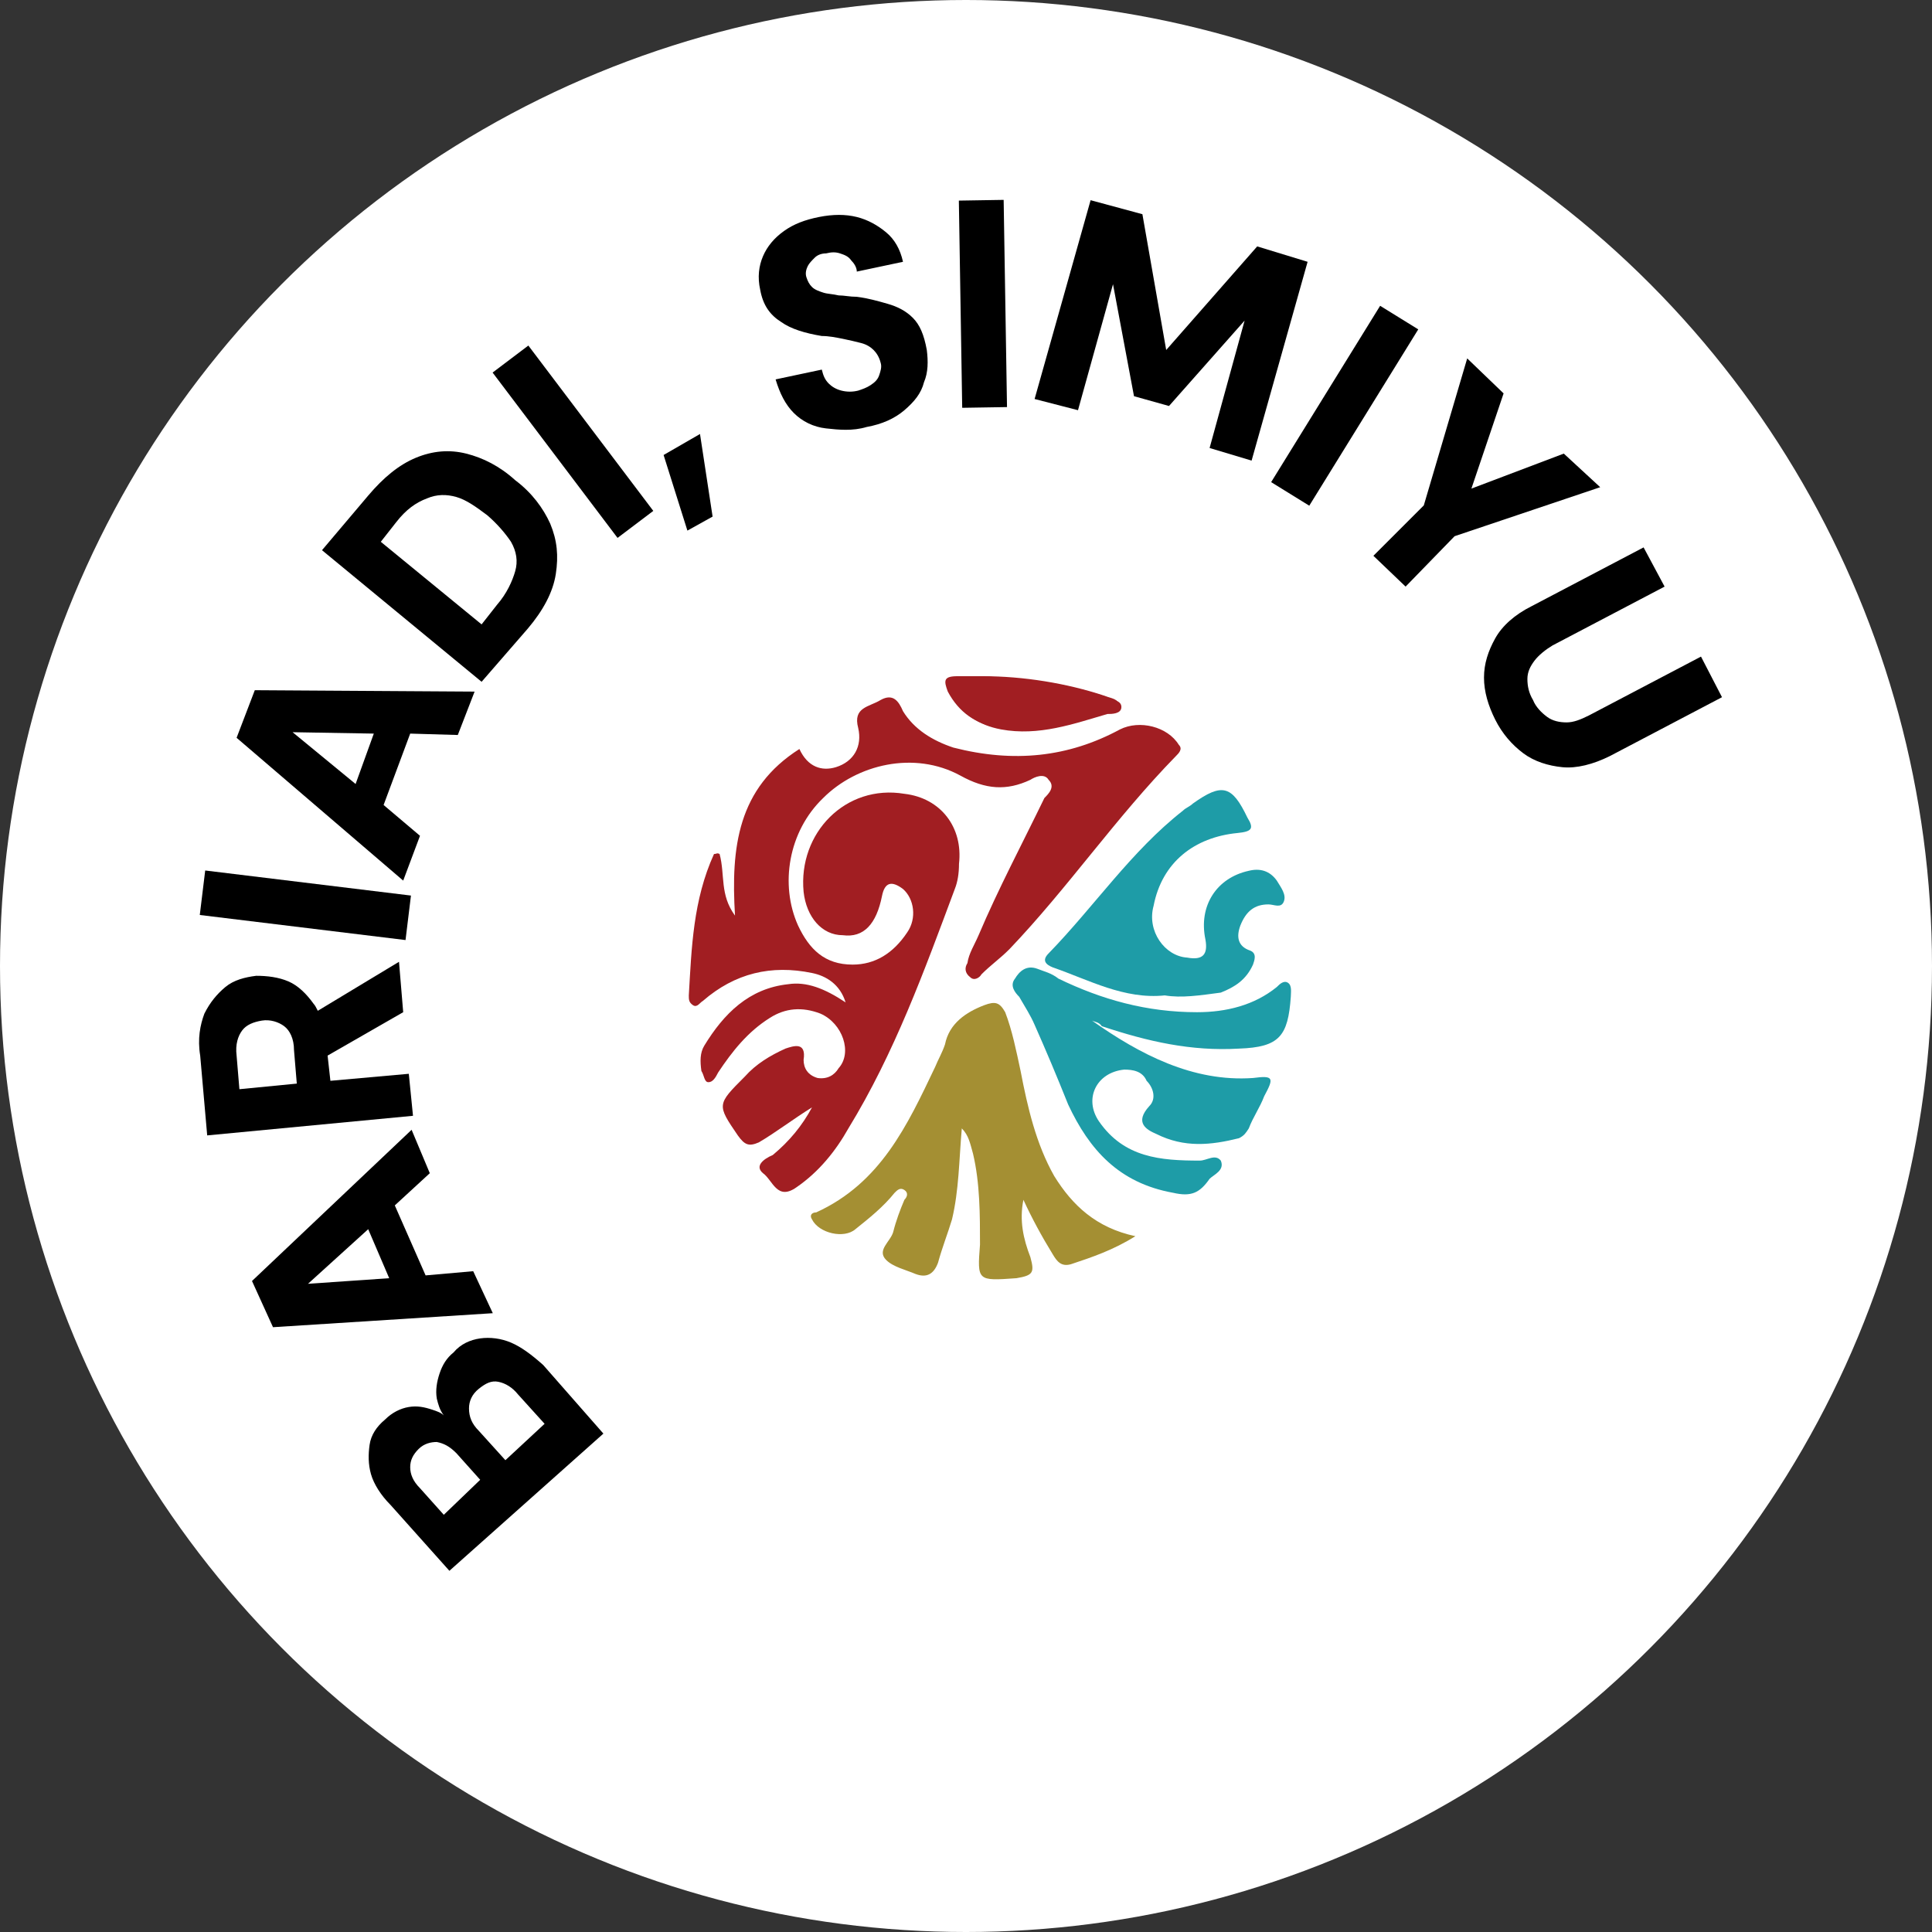
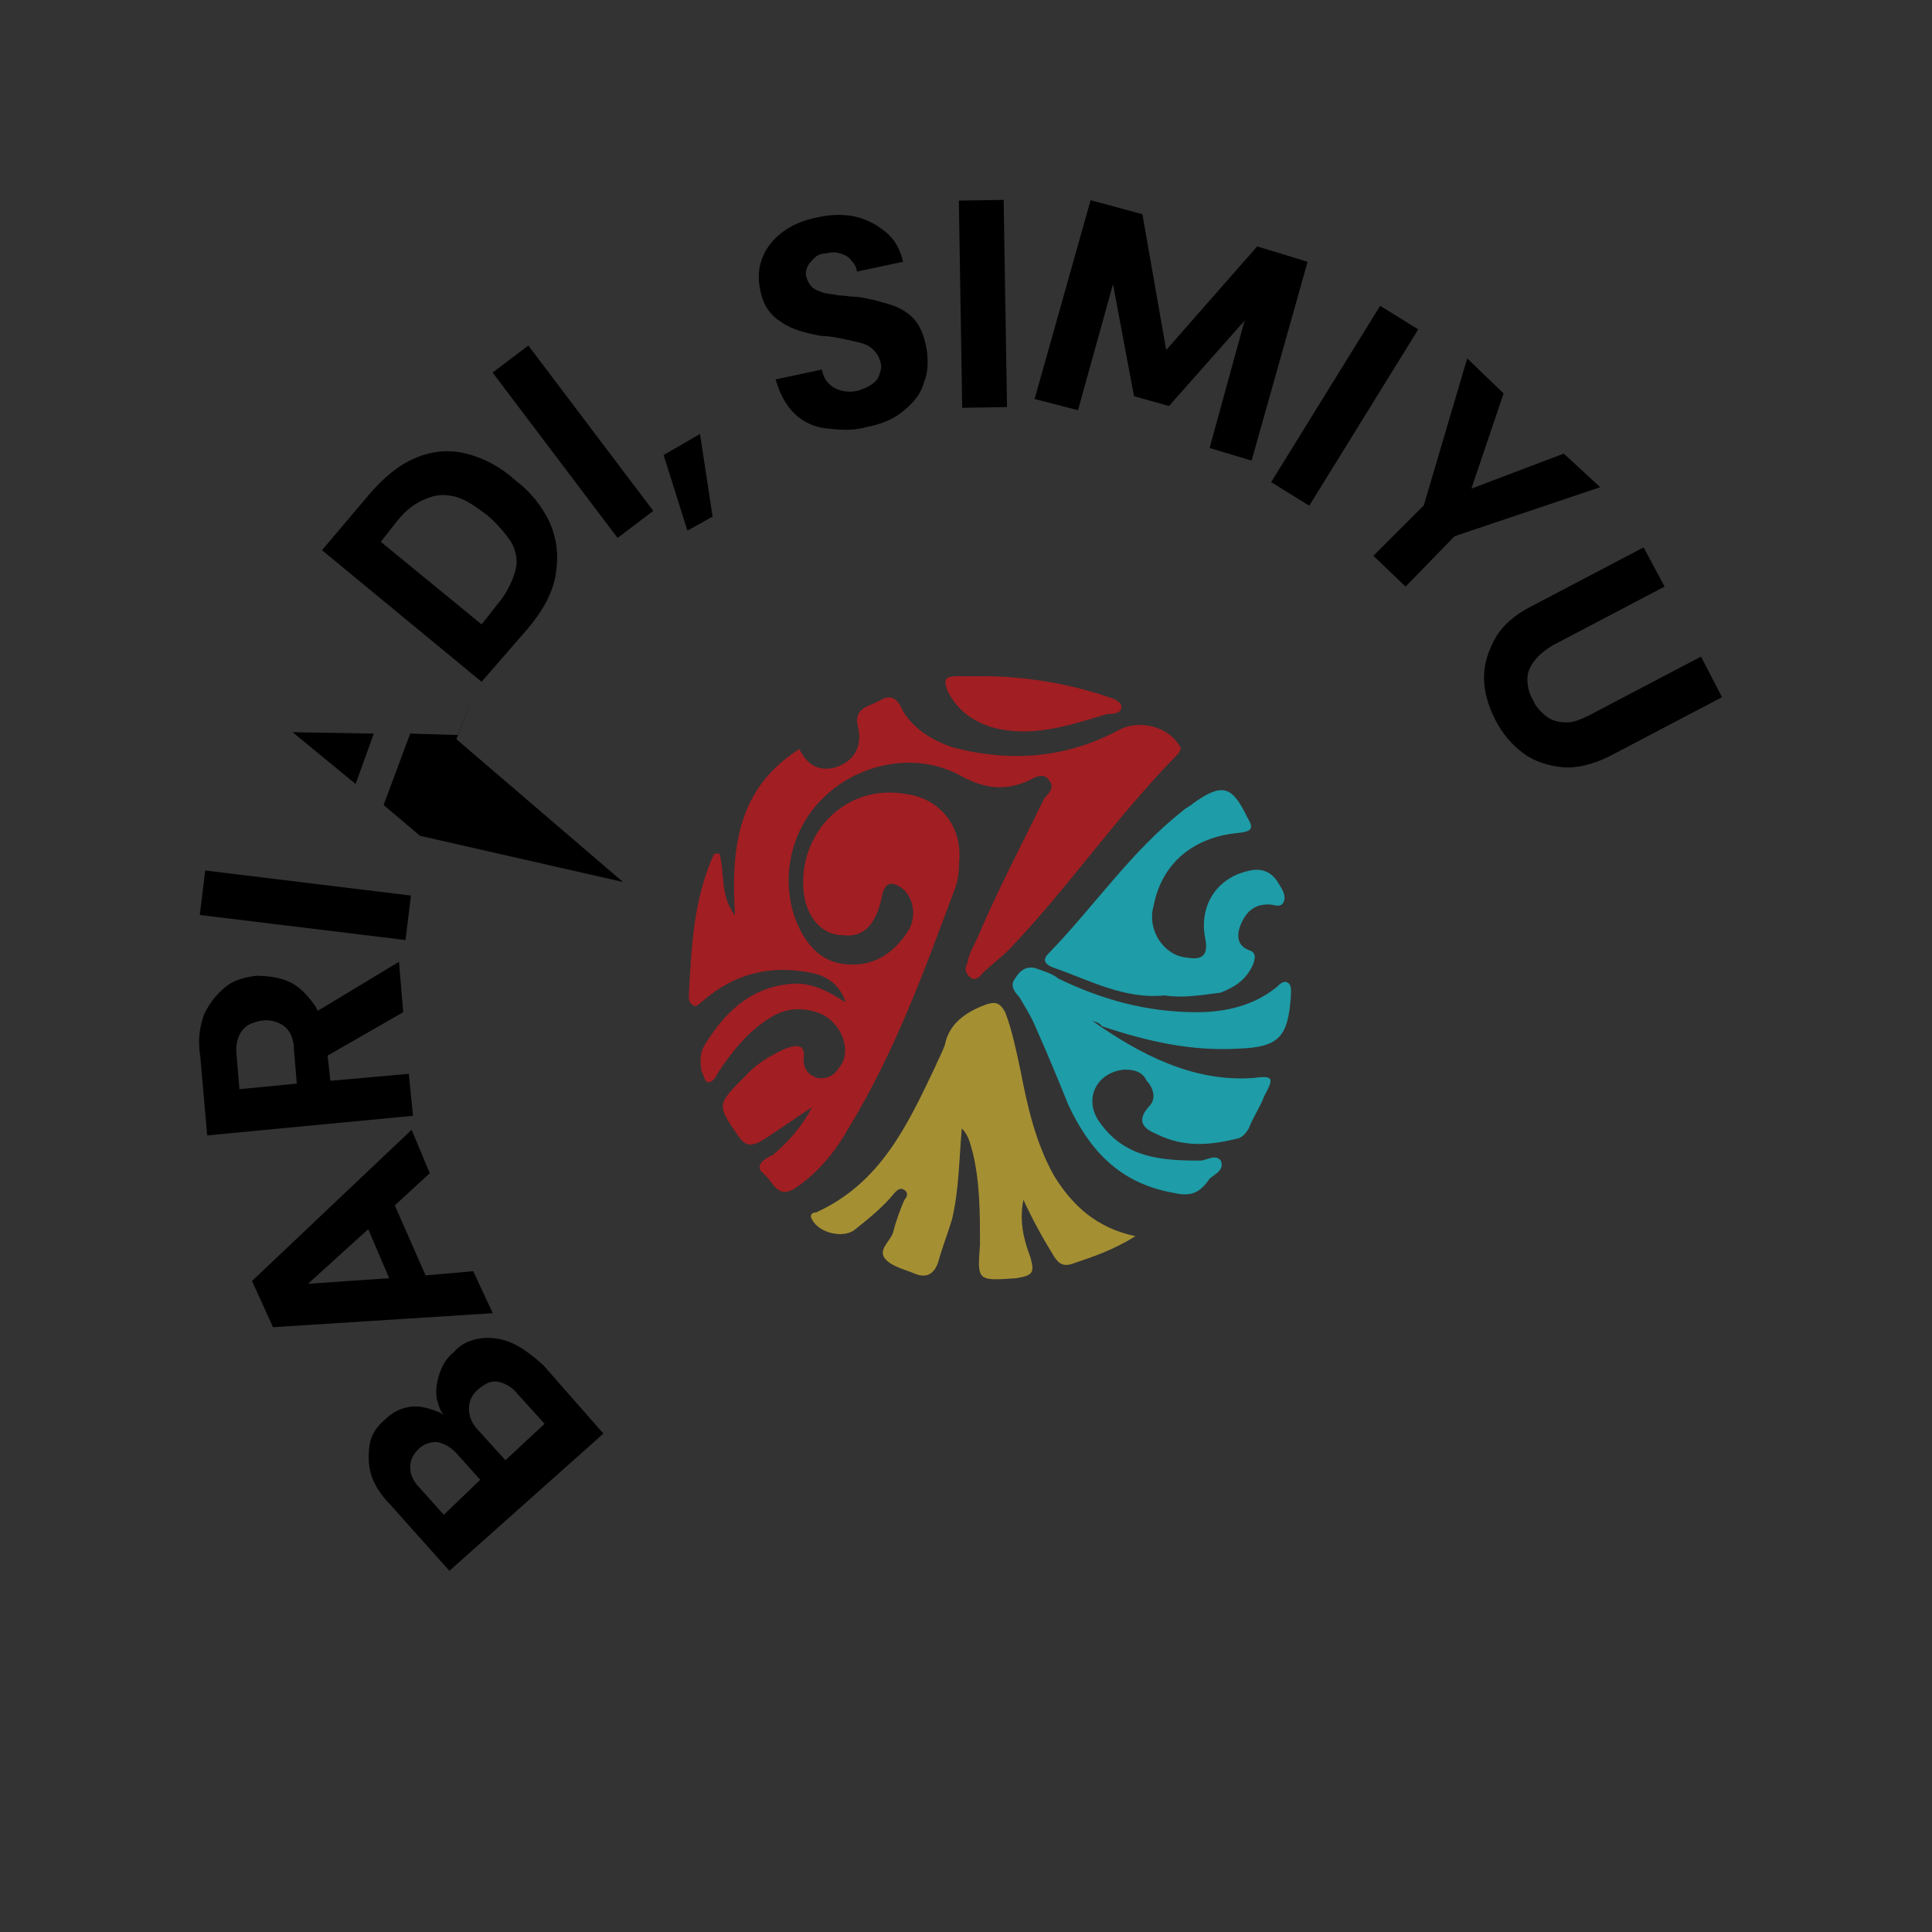
<svg xmlns="http://www.w3.org/2000/svg" version="1.1" id="Layer_1" x="0px" y="0px" viewBox="0 0 138 138" style="enable-background:new 0 0 138 138;" xml:space="preserve">
  <rect x="0" y="0" width="138" height="138" fill="#333333" stroke="none" />
  <style type="text/css">
	.st0{fill:#FFFFFF;}
	.st1{fill:#A11E22;}
	.st2{fill:#A48F33;}
	.st3{fill:#1E9CA7;}
</style>
  <g>
-     <circle id="bg" class="st0" cx="69" cy="69" r="69" />
    <g>
      <g>
        <g>
          <g>
            <path class="st1" d="M58,79.1c-0.7,1.3-1.6,2.4-2.8,3.4c-0.7,0.3-1.3,0.8-0.7,1.3c0.7,0.5,1,2,2.4,1c1.6-1.1,2.8-2.6,3.7-4.2       c3.3-5.4,5.4-11.2,7.6-17.1c0.2-0.5,0.3-1.1,0.3-1.8c0.3-2.6-1.3-4.7-3.9-5c-4.2-0.7-7.6,2.8-7.2,7c0.2,1.8,1.3,3.1,2.8,3.1       C61.7,67,62.6,66,63,64c0.2-1,0.7-1.1,1.5-0.5c0.8,0.7,1,2.1,0.3,3.1c-1,1.5-2.3,2.3-3.9,2.3c-2,0-3.1-1.1-3.9-2.8       c-1.3-2.9-0.7-6.7,1.8-9.1c2.4-2.4,6.5-3.4,9.8-1.6c1.8,1,3.3,1.1,5,0.3c0.3-0.2,1-0.5,1.3,0c0.5,0.5,0,1-0.3,1.3       c-1.6,3.3-3.3,6.5-4.7,9.8c-0.3,0.7-0.7,1.3-0.8,2c-0.2,0.3-0.2,0.7,0.2,1c0.3,0.3,0.7,0,0.8-0.2c0.7-0.7,1.3-1.1,2-1.8       c4.2-4.4,7.6-9.4,11.9-13.8c0.2-0.2,0.5-0.5,0.2-0.8c-0.8-1.3-2.8-1.8-4.2-1.1c-3.7,2-7.6,2.4-11.9,1.3       c-1.5-0.5-2.8-1.3-3.6-2.6c-0.3-0.7-0.7-1.3-1.6-0.8c-0.8,0.5-2,0.5-1.6,2c0.3,1.3-0.3,2.4-1.6,2.8c-1,0.3-2,0-2.6-1.3       c-4.4,2.8-4.9,7-4.6,11.9c-1.1-1.5-0.7-2.9-1.1-4.4c-0.2-0.1-0.2,0-0.4,0c-1.5,3.3-1.6,6.7-1.8,10.1c0,0.3,0,0.5,0.3,0.7       s0.5-0.2,0.7-0.3c2.3-2,4.9-2.6,7.8-2c1,0.2,2,0.8,2.4,2.1c-1.5-1-2.8-1.5-4.1-1.3c-2.8,0.3-4.6,2.1-6,4.4       c-0.3,0.5-0.3,1.1-0.2,1.8c0.2,0.3,0.2,0.8,0.5,0.8s0.5-0.3,0.7-0.7c1-1.5,2.1-2.9,3.7-3.9c1.1-0.7,2.3-0.8,3.6-0.3       c1.6,0.7,2.3,2.8,1.3,3.9c-0.3,0.5-0.8,0.8-1.5,0.7c-0.7-0.2-1-0.7-1-1.3c0.2-1.3-0.7-1-1.3-0.8c-1.1,0.5-2.1,1.1-2.9,2       c-2,2-2,2-0.5,4.2c0.5,0.7,0.8,0.8,1.5,0.5C55.4,80.9,56.7,79.9,58,79.1z M70.2,48.3c-0.7,0-1.3,0-1.8,0c-1,0-1,0.3-0.7,1.1       c0.8,1.5,2,2.3,3.6,2.6c2.8,0.5,5.2-0.5,7.6-1.1c0.3-0.2,1,0,1-0.5s-0.5-0.5-1-0.7C76.2,48.8,73.1,48.3,70.2,48.3z" />
            <g>
              <path class="st2" d="M81.1,88.3c-1.6,1-3.1,1.5-4.6,2c-0.7,0.2-1-0.2-1.3-0.7c-0.8-1.3-1.5-2.6-2.1-3.9        c-0.3,1.5,0,2.8,0.5,4.1c0.3,1.1,0.2,1.3-1,1.5c-2.8,0.2-2.8,0.2-2.6-2.4c0-2.1,0-4.4-0.5-6.5c-0.2-0.7-0.3-1.3-0.8-1.8        c-0.2,2.3-0.2,4.4-0.7,6.5c-0.3,1-0.7,2-1,3.1c-0.3,0.8-0.8,1.1-1.6,0.8c-0.7-0.3-1.6-0.5-2.1-1c-0.7-0.7,0.3-1.3,0.5-2        c0.2-0.8,0.5-1.6,0.8-2.3c0.2-0.2,0.3-0.5,0-0.7s-0.5,0-0.7,0.2c-0.8,1-1.8,1.8-2.8,2.6c-0.8,0.7-2.6,0.3-3.1-0.7        c-0.2-0.3,0-0.5,0.3-0.5c4.6-2.1,6.5-6.2,8.5-10.4c0.2-0.5,0.5-1,0.7-1.6c0.3-1.5,1.5-2.3,2.8-2.8c0.8-0.3,1.1-0.2,1.5,0.5        c0.5,1.3,0.8,2.8,1.1,4.2c0.5,2.6,1.1,5.2,2.4,7.5C76.6,86.1,78.3,87.7,81.1,88.3z" />
            </g>
            <g>
              <path class="st3" d="M78,72.9c3.4,2.4,7.2,4.4,11.5,4.1c1.5-0.2,1.5,0,0.8,1.3c-0.3,0.8-0.8,1.5-1.1,2.3        c-0.2,0.3-0.3,0.5-0.7,0.7c-2,0.5-3.9,0.7-5.9-0.3c-0.7-0.3-1.6-0.8-0.5-2c0.5-0.5,0.3-1.3-0.2-1.8c-0.3-0.7-1-0.8-1.6-0.8        c-2,0.2-2.9,2.1-1.8,3.7c1.8,2.6,4.4,2.8,7.2,2.8c0.5,0,1.1-0.5,1.5,0c0.3,0.7-0.5,1-0.8,1.3c-0.7,1-1.3,1.3-2.6,1        c-3.9-0.7-6-3.1-7.5-6.3c-0.8-2-1.6-3.9-2.4-5.7c-0.3-0.7-0.7-1.3-1.1-2c-0.3-0.3-0.7-0.8-0.3-1.3c0.3-0.5,0.8-1,1.6-0.7        c0.5,0.2,1,0.3,1.5,0.7c3.1,1.5,6.3,2.4,9.9,2.4c2.1,0,4.1-0.5,5.7-1.8c0.2-0.2,0.5-0.5,0.8-0.3s0.2,0.7,0.2,1        c-0.2,2.8-0.8,3.6-3.7,3.7c-3.4,0.2-6.5-0.5-9.8-1.6C78.5,73,78.2,73,78,72.9z" />
            </g>
            <g>
              <path class="st3" d="M83.2,71.1c-2.9,0.3-5.4-1.1-8-2c-0.5-0.2-0.8-0.5-0.3-1c3.3-3.4,5.9-7.3,9.6-10.2        c0.2-0.2,0.5-0.3,0.7-0.5c2.1-1.5,2.8-1.3,3.9,1c0.5,0.8,0.3,1-0.7,1.1c-3.1,0.3-5.4,2.1-6,5.2c-0.5,1.8,0.8,3.6,2.4,3.7        c1.1,0.2,1.5-0.2,1.3-1.3c-0.5-2.4,0.8-4.4,3.1-4.9c0.8-0.2,1.5,0,2,0.7c0.3,0.5,0.7,1,0.5,1.5s-0.7,0.2-1.1,0.2        c-1,0-1.6,0.5-2,1.5c-0.3,0.8-0.2,1.5,0.7,1.8c0.5,0.2,0.3,0.7,0.2,1c-0.5,1.1-1.3,1.6-2.3,2C85.7,71.1,84.4,71.3,83.2,71.1z" />
            </g>
            <path class="st1" d="M70.2,48.3c3.1,0.2,6,0.5,8.9,1.5c0.3,0.2,1,0.2,1,0.7s-0.7,0.5-1,0.5c-2.4,0.7-4.9,1.6-7.6,1.1       c-1.6-0.3-2.8-1.1-3.6-2.6c-0.3-0.8-0.3-1.1,0.7-1.1C68.9,48.3,69.6,48.3,70.2,48.3z" />
          </g>
        </g>
      </g>
    </g>
  </g>
  <g>
    <path d="M36.5,95.9c-0.7-0.3-1.5-0.4-2.2-0.3c-0.7,0.1-1.4,0.4-1.9,1c-0.5,0.4-0.8,0.9-1,1.5c-0.2,0.6-0.3,1.2-0.2,1.8   c0.1,0.4,0.2,0.8,0.5,1.2c-0.2-0.2-0.5-0.3-0.8-0.4c-0.6-0.2-1.1-0.3-1.7-0.2s-1.2,0.4-1.7,0.9c-0.6,0.5-1,1.1-1.1,1.8   s-0.1,1.4,0.1,2.1c0.2,0.7,0.7,1.5,1.4,2.2l4.2,4.7l11-9.8l-4.3-4.9C37.9,96.7,37.2,96.2,36.5,95.9z M31.7,108.2l-1.7-1.9   c-0.5-0.5-0.7-1-0.7-1.5c0-0.5,0.2-0.9,0.6-1.3c0.4-0.4,0.9-0.5,1.3-0.5c0.5,0.1,0.9,0.3,1.4,0.8l1.7,1.9L31.7,108.2z M36.1,104.3   l-1.9-2.1c-0.5-0.5-0.7-1-0.7-1.6c0-0.5,0.2-1,0.7-1.4c0.5-0.4,0.9-0.6,1.4-0.5c0.5,0.1,1,0.4,1.4,0.9l1.9,2.1L36.1,104.3z" />
    <path d="M33.8,90.8l-3.4,0.3l-2.2-5l2.5-2.3l-1.3-3.1L18,91.5l1.5,3.3l15.7-1L33.8,90.8z M26.3,87.8l1.5,3.5L22,91.7L26.3,87.8z" />
    <path d="M29.2,76.7l-5.6,0.5l-0.2-1.8l5.4-3.1l-0.3-3.6l-5.8,3.5c-0.1-0.2-0.2-0.4-0.3-0.5c-0.5-0.7-1.1-1.3-1.8-1.6   c-0.7-0.3-1.5-0.4-2.3-0.4c-0.8,0.1-1.6,0.3-2.2,0.8s-1.1,1.1-1.5,1.9c-0.3,0.8-0.5,1.8-0.3,3l0.5,5.7l14.7-1.4L29.2,76.7z    M17.1,77.8l-0.2-2.4c-0.1-0.8,0.1-1.4,0.4-1.8c0.3-0.4,0.8-0.6,1.4-0.7c0.6-0.1,1.2,0.1,1.6,0.4c0.4,0.3,0.7,0.9,0.7,1.7l0.2,2.4   L17.1,77.8z" />
    <rect x="20.2" y="57.3" transform="matrix(0.121 -0.993 0.993 0.121 -45.073 78.481)" width="3.2" height="14.8" />
-     <path d="M30,59.7l-2.6-2.2l1.9-5.1l3.4,0.1l1.2-3.1l-15.7-0.1l-1.3,3.4l11.9,10.2L30,59.7z M26.7,52.4l-1.3,3.6l-4.5-3.7L26.7,52.4   z" />
+     <path d="M30,59.7l-2.6-2.2l1.9-5.1l3.4,0.1l1.2-3.1l-1.3,3.4l11.9,10.2L30,59.7z M26.7,52.4l-1.3,3.6l-4.5-3.7L26.7,52.4   z" />
    <path d="M37.7,44.9c1.1-1.3,1.8-2.6,2-3.9c0.2-1.3,0.1-2.4-0.4-3.6c-0.5-1.1-1.3-2.2-2.5-3.1c-1.1-1-2.3-1.6-3.5-1.9   c-1.2-0.3-2.4-0.2-3.6,0.3c-1.2,0.5-2.3,1.4-3.4,2.7l-3.3,3.9l11.4,9.4L37.7,44.9z M27.2,38.7l1.1-1.4c0.7-0.9,1.4-1.4,2.2-1.7   c0.7-0.3,1.4-0.3,2.1-0.1s1.4,0.7,2.2,1.3c0.7,0.6,1.3,1.3,1.7,1.9c0.4,0.7,0.5,1.4,0.3,2.1s-0.6,1.6-1.3,2.4l-1.1,1.4L27.2,38.7z" />
    <rect x="39.3" y="24.2" transform="matrix(0.798 -0.603 0.603 0.798 -10.768 30.998)" width="3.2" height="14.8" />
    <polygon points="47.4,32.5 49.1,37.9 50.9,36.9 50,31  " />
    <path d="M65.2,22.7c-0.5-0.5-1.1-0.8-1.8-1c-0.7-0.2-1.4-0.4-2.2-0.5c-0.5,0-0.9-0.1-1.3-0.1c-0.4-0.1-0.8-0.1-1.1-0.2   c-0.3-0.1-0.6-0.2-0.8-0.4c-0.2-0.2-0.3-0.4-0.4-0.7c-0.1-0.3,0-0.6,0.1-0.8c0.1-0.2,0.3-0.4,0.5-0.6c0.2-0.2,0.5-0.3,0.8-0.3   c0.4-0.1,0.7-0.1,1,0c0.3,0.1,0.6,0.2,0.8,0.5c0.2,0.2,0.4,0.5,0.4,0.8l3.3-0.7c-0.2-0.9-0.6-1.6-1.2-2.1c-0.6-0.5-1.3-0.9-2.1-1.1   s-1.7-0.2-2.7,0c-1,0.2-1.8,0.5-2.5,1c-0.7,0.5-1.2,1.1-1.5,1.8c-0.3,0.7-0.4,1.5-0.2,2.4c0.2,1.1,0.7,1.8,1.5,2.3   c0.7,0.5,1.7,0.8,2.9,1c0.5,0,1,0.1,1.5,0.2s0.9,0.2,1.3,0.3s0.7,0.3,0.9,0.5s0.4,0.5,0.5,0.9c0.1,0.3,0,0.6-0.1,0.9   c-0.1,0.3-0.3,0.5-0.6,0.7c-0.3,0.2-0.6,0.3-0.9,0.4c-0.4,0.1-0.8,0.1-1.2,0s-0.7-0.3-0.9-0.5c-0.3-0.3-0.4-0.6-0.5-1l-3.3,0.7   c0.3,1,0.7,1.8,1.3,2.4c0.6,0.6,1.4,1,2.3,1.1s1.9,0.2,2.9-0.1c1.1-0.2,2-0.6,2.7-1.2c0.7-0.6,1.2-1.2,1.4-2   c0.3-0.7,0.3-1.5,0.2-2.3C66,23.9,65.7,23.2,65.2,22.7z" />
    <rect x="68.6" y="14.3" transform="matrix(1 -1.618511e-02 1.618511e-02 1 -0.342 1.139)" width="3.2" height="14.8" />
    <polygon points="89.8,17.6 83.3,25 81.6,15.3 77.9,14.3 73.9,28.5 77,29.3 79.5,20.3 81,28.3 83.5,29 88.9,22.9 86.4,32 89.4,32.9    93.4,18.7  " />
    <rect x="88.6" y="27.4" transform="matrix(0.526 -0.851 0.851 0.526 20.875 95.424)" width="14.8" height="3.2" />
    <polygon points="111.7,32.4 105.1,34.9 107.4,28.1 104.8,25.6 101.7,36.1 98.1,39.7 100.4,41.9 103.9,38.3 114.3,34.8  " />
    <path d="M121.5,46.9l-8,4.2c-0.6,0.3-1.1,0.5-1.6,0.5c-0.5,0-1-0.1-1.4-0.4c-0.4-0.3-0.8-0.7-1-1.2c-0.3-0.5-0.4-1-0.4-1.5   c0-0.5,0.2-0.9,0.5-1.3c0.3-0.4,0.8-0.8,1.3-1.1l8-4.2l-1.5-2.8l-8,4.2c-1.2,0.6-2.1,1.4-2.6,2.3s-0.8,1.8-0.8,2.8s0.3,2,0.8,3   c0.5,1,1.2,1.8,2,2.4c0.8,0.6,1.8,0.9,2.8,1c1,0.1,2.2-0.2,3.4-0.8l8-4.2L121.5,46.9z" />
  </g>
</svg>